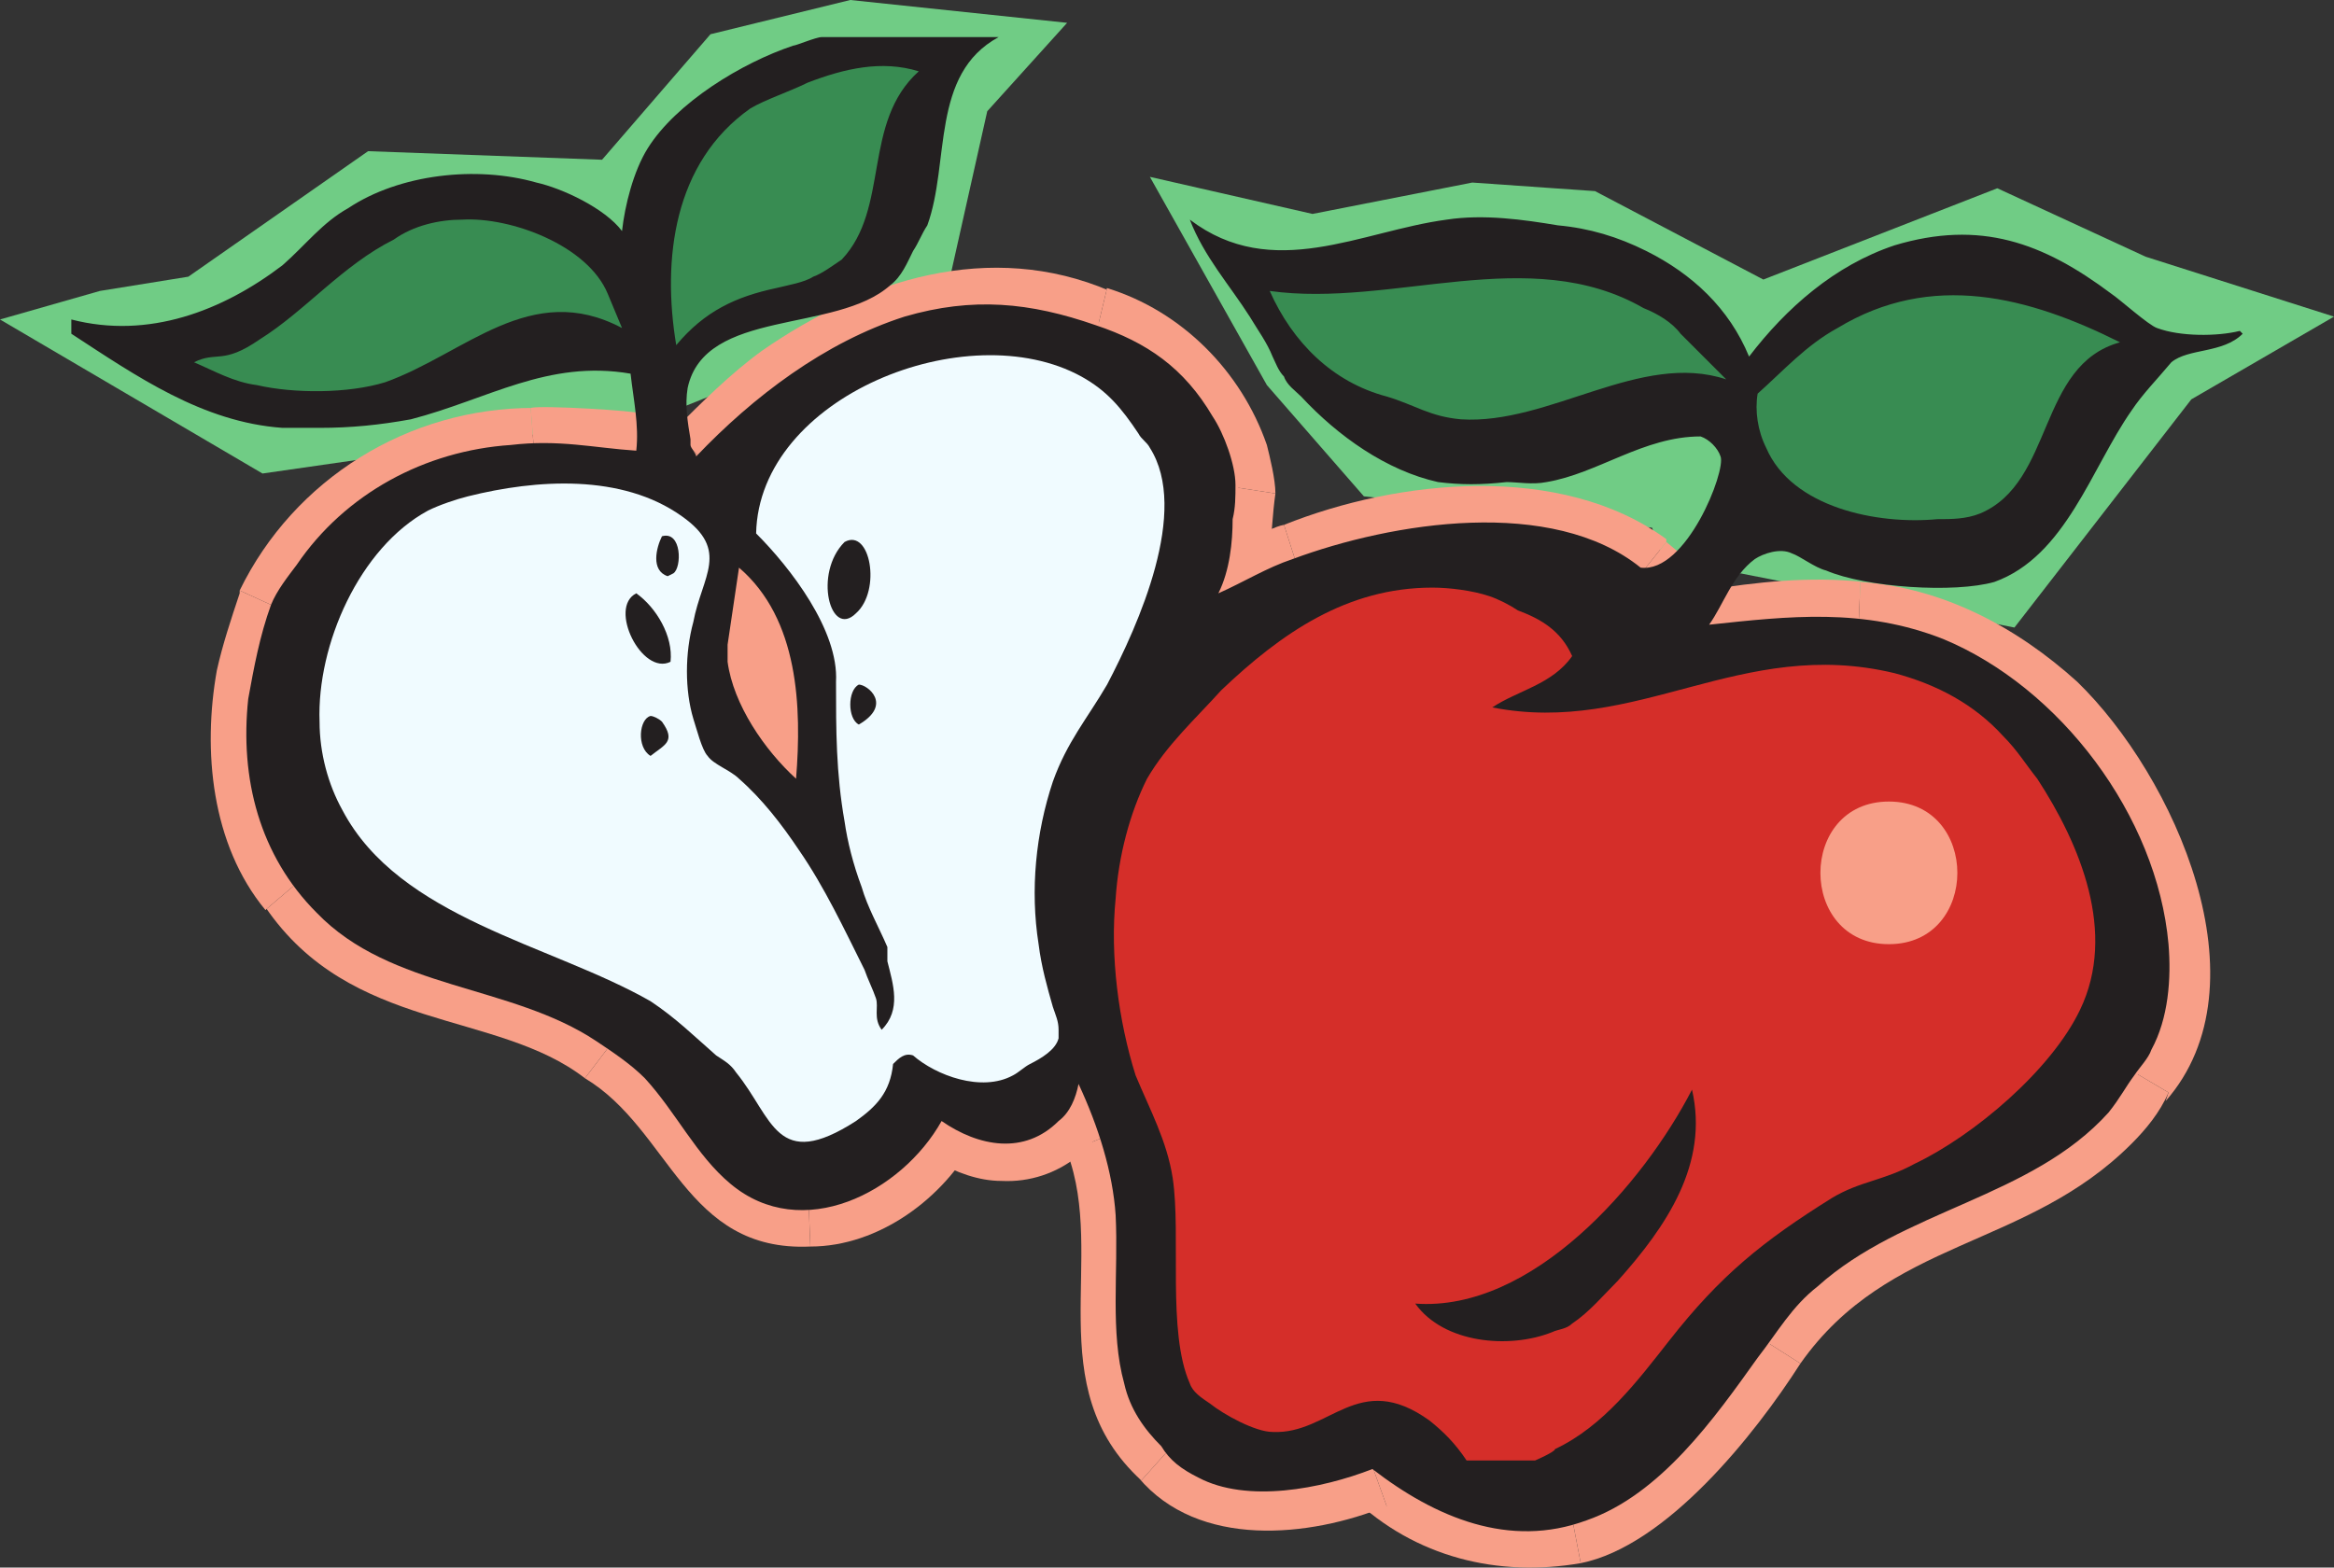
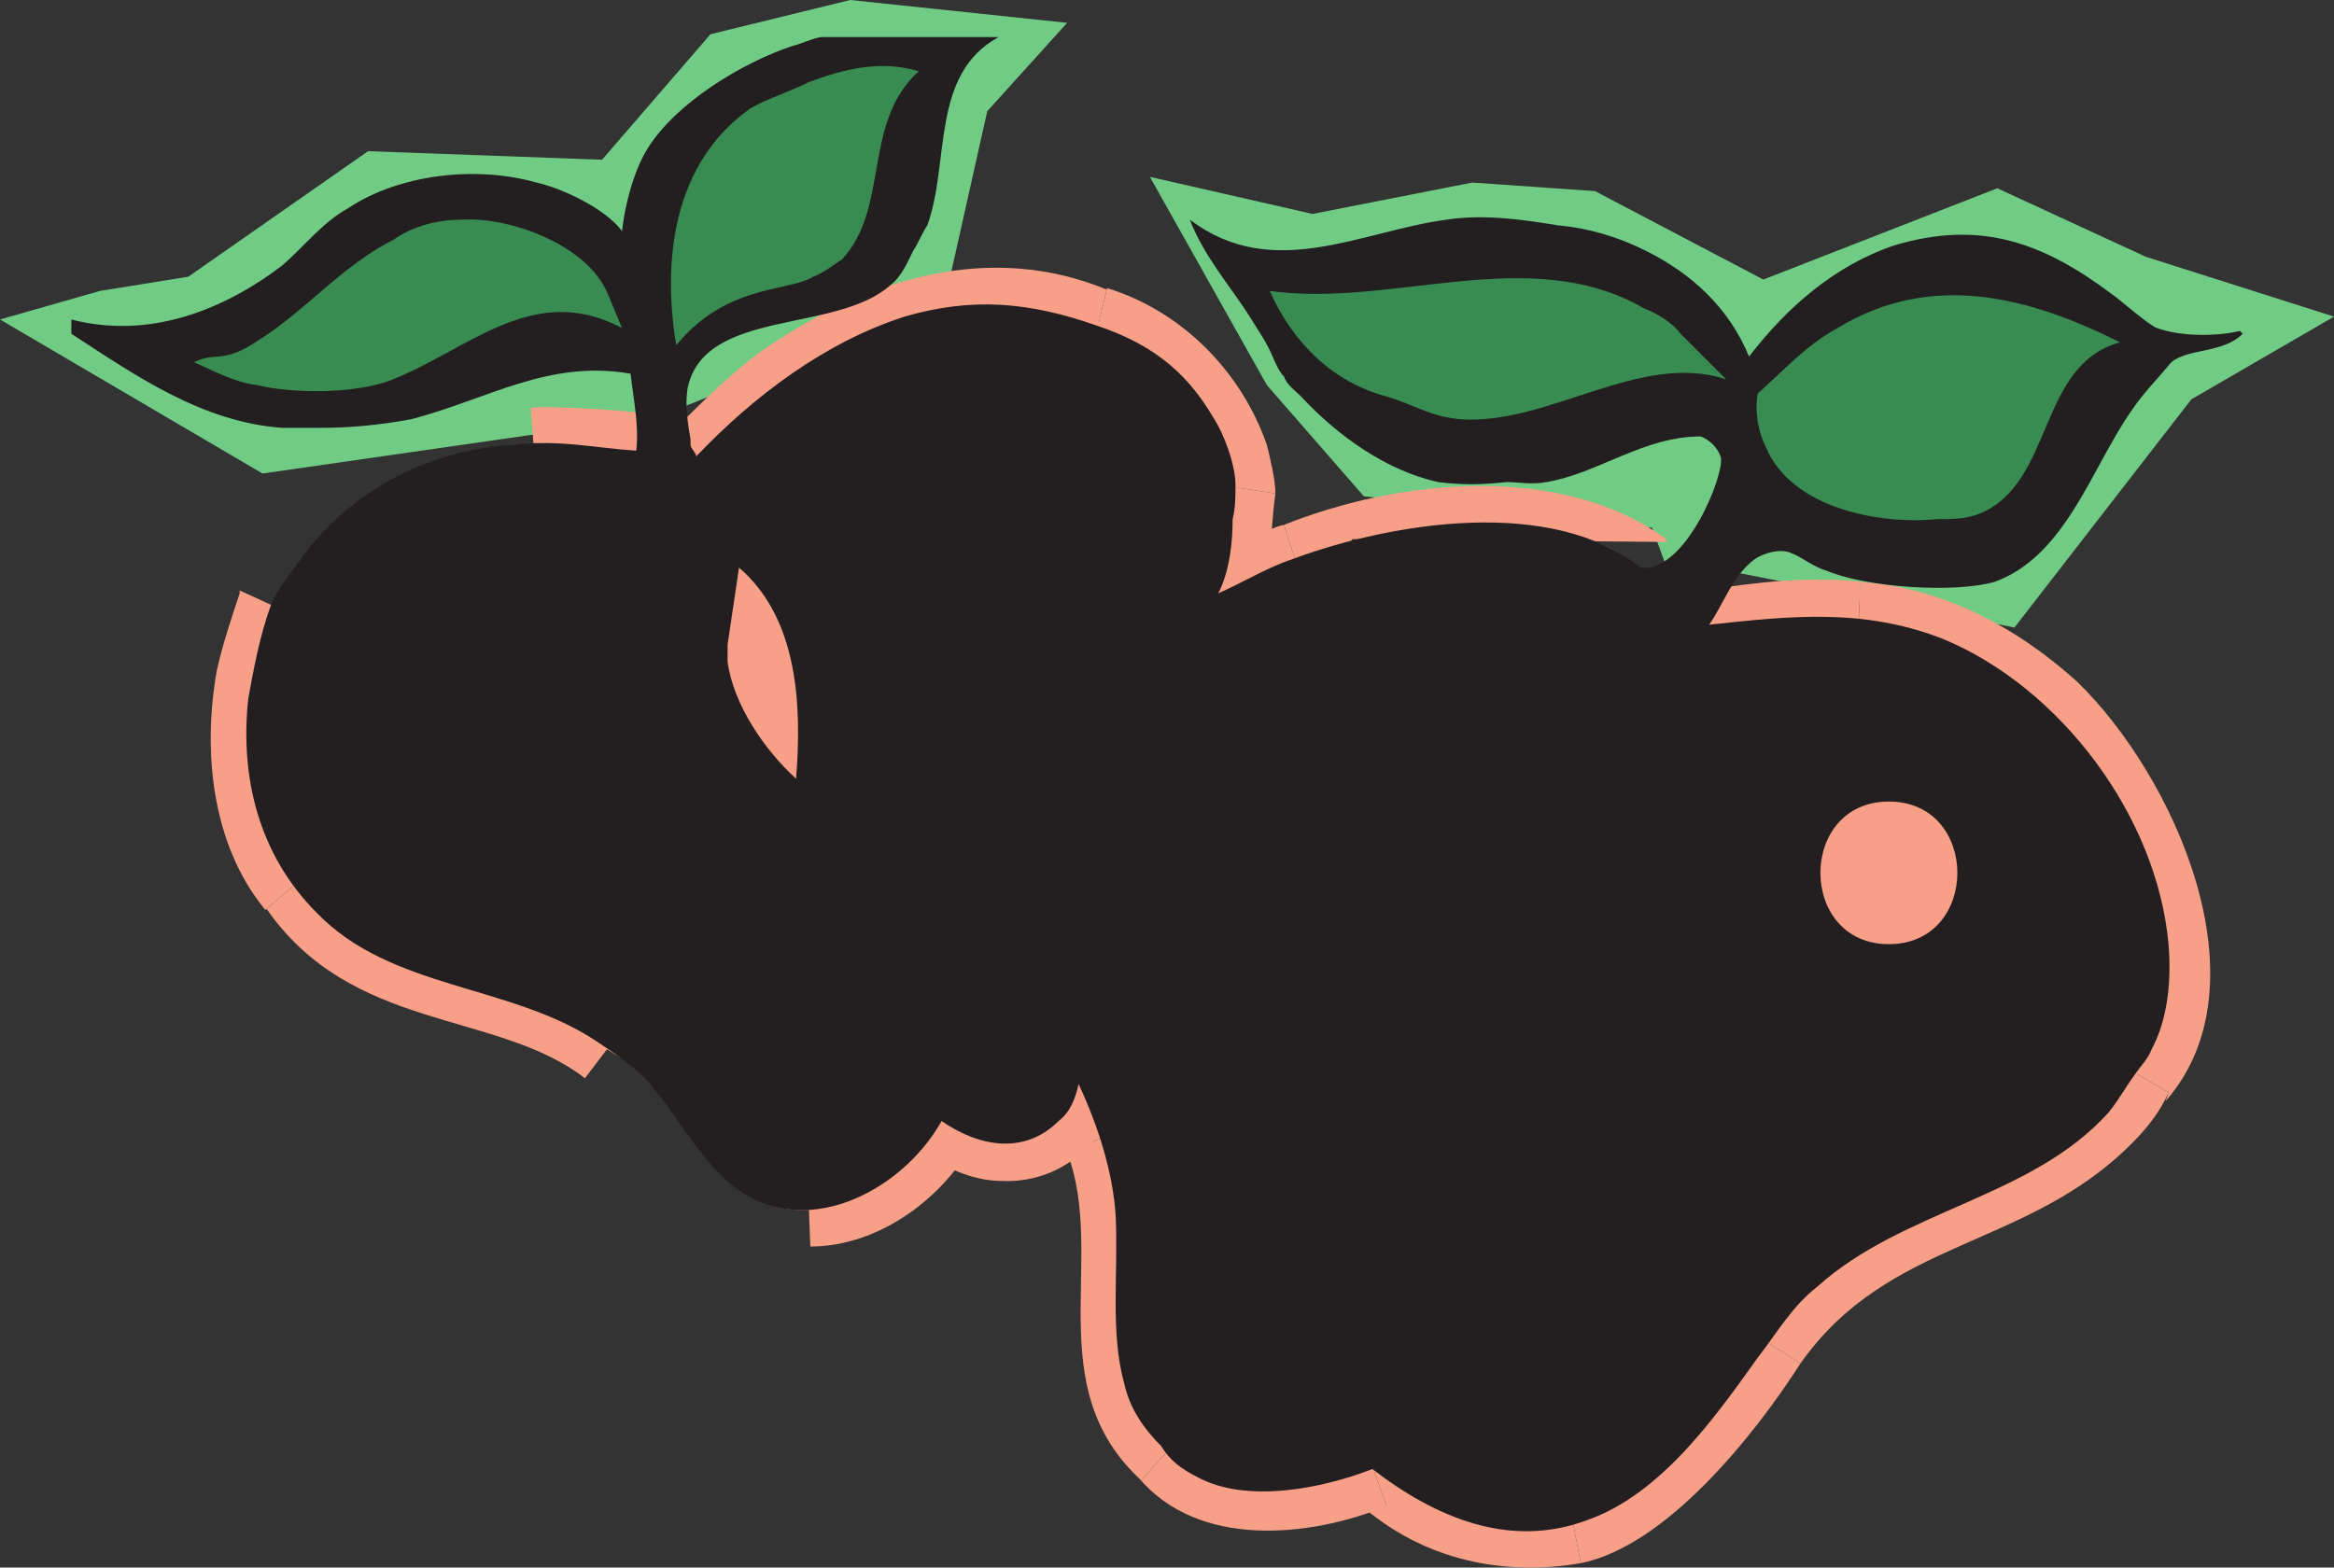
<svg xmlns="http://www.w3.org/2000/svg" width="613.5" height="412.159">
  <rect width="100%" height="100%" fill="#333333" stroke="none" />
  <path fill="#70cc85" fill-rule="evenodd" d="m158.25 42 28.5-33 36.75-9 57 6-21 23.25-11.25 50.25-75 30L69 124.5 0 84l26.25-7.5 23.25-3.75 47.25-33 61.5 2.25m144 4.5L333 101.25l25.5 29.25 75.75 8.25 8.25 22.5 15-10.5 72 14.25 46.5-60 37.5-21.75L564 67.5l-39-18-61.5 24-44.25-23.25L387 48l-42 8.25-42.75-9.75" />
  <path fill="#f89f88" fill-rule="evenodd" d="M449.25 165c7.5-1.5 14.25-2.25 21.75-3 29.25-1.5 54.75 9 74.25 31.5 13.5 15 23.25 34.5 25.5 54.75 1.5 14.25-.75 22.5-9 34.5-2.25 3-4.5 6.75-6.75 9.75-19.5 21-49.5 24.75-72 42-12 9-16.5 17.25-25.5 30-14.25 19.5-30.75 38.25-57.75 38.25-13.5 0-27.75-7.5-38.25-16.5-18.75 7.5-41.25 10.5-56.25-5.25-6-6.75-9-13.5-10.5-21.75-3-16.5.75-33.75-2.25-50.25-.75-3.75-2.25-7.5-3.75-11.25-1.5-4.5-2.25-9-4.5-12.75-3 17.25-22.5 19.5-36 9.75C240 309 225 319.5 207.75 318c-19.5-2.25-27.75-25.5-40.5-37.5-2.25-1.5-5.25-3-7.5-4.5-4.5-3-8.25-5.25-12.75-7.5-24-10.5-53.25-12-69.75-35.25-12-17.25-13.5-31.5-10.5-52.5.75-6.75 3-14.25 5.25-21 9-22.5 34.5-39 57.75-42 12.75-2.25 25.5-.75 38.25.75l15.75 1.5c14.25-15.75 34.5-30 54.75-36.75C266.25 75 302.25 82.5 318 108c3.75 5.25 7.5 14.25 7.5 20.25 0 2.25-.75 5.25-.75 8.25-.75 6-.75 13.5-3.75 19.5 7.5-3 14.25-6.75 21.75-9.75 24-8.25 56.25-13.5 80.25-2.25 3 1.5 6 3.75 9 6l17.25 15" />
  <path fill="#f89f88" fill-rule="evenodd" d="M489 153h.75c-14.25-1.5-27.75 0-42 2.25l3 18.75c13.5-1.5 24-3 37.5-1.5L489 153" />
  <path fill="#f89f88" fill-rule="evenodd" d="m570 287.25-.75 2.25c27-30.75 2.25-85.5-23.25-110.25C530.25 165 510.75 154.5 489 153l-.75 19.5c34.5 2.25 62.25 33.75 70.5 65.25 2.25 9 3.75 20.25.75 28.5-.75 4.5-3.75 7.5-6 11.25l.75-1.5c0 .75-.75 1.5-.75 1.5l16.5 9.75" />
  <path fill="#f89f88" fill-rule="evenodd" d="M473.25 358.5c23.25-33 59.25-30 87-57.75 3.75-3.75 7.5-8.25 9.75-13.5l-16.5-9.75c-21.75 35.25-72 30-96.75 70.5l16.5 10.5" />
  <path fill="#f89f88" fill-rule="evenodd" d="M415.5 411c22.5-4.5 45.75-33.75 57.75-52.5l-16.5-10.5c-9.75 15-27 39-45.75 43.5h.75l3.75 19.5" />
  <path fill="#f89f88" fill-rule="evenodd" d="m364.5 396-9-2.25c16.5 15.75 38.25 21 60 17.25l-3.75-19.5c-12.75 3-24.75.75-35.25-6-1.5-.75-9-6.75-9-6.75-3-.75-6.75-.75-9.75-1.5l9.75 1.5-4.5-3-5.25 1.5L364.5 396" />
  <path fill="#f89f88" fill-rule="evenodd" d="m300 389.25-.75-.75c15.75 18.75 45 15.75 65.25 7.5l-6.75-18.75c-14.25 6-33 9.75-45-2.25L300 389.25" />
  <path fill="#f89f88" fill-rule="evenodd" d="M280.5 303c10.5 27.75-7.5 61.5 19.5 86.25L312.75 375c-12.75-12-8.25-39-9.75-55.5 0-8.25-1.5-16.5-4.5-24l-18 7.5" />
  <path fill="#f89f88" fill-rule="evenodd" d="m294 286.5-18.75 3.75c2.25 3.75 3 9 5.25 12.75l18-7.5c-3-3.75-3.75-10.5-6-15l-18 3 18-3-13.5-24.75-4.5 27.75 19.5 3" />
  <path fill="#f89f88" fill-rule="evenodd" d="M246 305.25c5.25 3 11.25 5.25 17.25 5.25 15 .75 27.75-9.75 30.75-24l-19.5-3c0 1.5-1.5 3-2.25 4.5-4.5 5.25-10.5 3.75-16.5.75h.75l-10.5 16.5" />
  <path fill="#f89f88" fill-rule="evenodd" d="M256.5 299.25 243 303l3 2.25 10.5-16.5-3-2.25-13.5 3.75 13.5-3.75-9-5.25-4.5 9 16.5 9" />
  <path fill="#f89f88" fill-rule="evenodd" d="M213 327.75c18 0 35.25-12.75 43.5-28.5l-16.5-9c-6 9.75-15.75 18-27.75 18l.75 19.5" />
-   <path fill="#f89f88" fill-rule="evenodd" d="M153.75 283.5C176.25 297 180 329.25 213 327.75l-.75-19.5c-13.5 1.5-21.75-14.25-28.5-23.25-6-7.5-12-13.5-19.5-18l1.5.75-12 15.75" />
  <path fill="#f89f88" fill-rule="evenodd" d="M69.75 239.25v-.75c22.5 33 60.75 27 84 45l12-15.75c-24-18.75-60-13.5-80.25-40.5l-.75-.75-15 12.75" />
  <path fill="#f89f88" fill-rule="evenodd" d="M63 155.25v.75c-2.25 6.75-4.5 13.5-6 20.25-3.75 21-1.5 45.75 12.75 63l15-12.75C71.25 210 73.5 182.25 81 162.75v.75l-18-8.25" />
-   <path fill="#f89f88" fill-rule="evenodd" d="M139.5 107.25h.75c-33 0-63 18.75-77.25 48l18 8.25c9.75-22.5 35.25-38.25 60-36.75l-1.5-19.5" />
  <path fill="#f89f88" fill-rule="evenodd" d="M168.75 108.75c-1.5-.75-26.25-2.25-29.25-1.5l1.5 19.5c9-.75 17.25 1.5 26.25 1.5l1.5-19.5" />
  <path fill="#f89f88" fill-rule="evenodd" d="m177 113.25 7.5-3-15.75-1.5-1.5 19.5 15.75 1.5 7.5-3-7.5 3 4.5.75 3-3.75-13.5-13.5" />
  <path fill="#f89f88" fill-rule="evenodd" d="m291 75.75.75.75c-31.5-13.5-64.5-3-91.5 15.75-8.25 6-15.75 13.5-23.25 21l13.5 13.5c3-3.75 6.75-6.75 10.5-9.75 18-15.75 40.5-28.5 64.5-27 5.25 0 11.25 1.5 16.5 3 1.5.75 3 1.5 4.5 1.5l4.5-18.75" />
  <path fill="#f89f88" fill-rule="evenodd" d="M335.25 129.75c0-3.75-1.5-9.75-2.25-12.75-6.75-19.5-22.5-35.25-42-41.25l-4.5 18.75c14.25 3 27.75 19.5 29.25 34.5v-2.25l19.5 3v-2.25 2.25" />
  <path fill="#f89f88" fill-rule="evenodd" d="m318 147 12 13.5c4.5-9.75 3.75-20.25 5.25-30.75l-19.5-3c-.75 6-.75 19.5-3 24.75l12 13.5-12-13.5-10.5 22.5 22.5-9-6.75-18" />
  <path fill="#f89f88" fill-rule="evenodd" d="M337.5 138c-4.5.75-14.25 7.5-19.5 9l6.75 18c6-3 13.5-6 19.5-9l-.75.75-6-18.75" />
-   <path fill="#f89f88" fill-rule="evenodd" d="M438 142.5v-.75C410.25 121.5 367.5 126 337.5 138l6 18.75c24.75-9 60.75-15.75 82.5.75l12-15" />
-   <path fill="#f89f88" fill-rule="evenodd" d="m447.75 155.25 8.25 2.25-18-15-12 15 17.25 14.25 7.5 2.25-7.5-2.25 3 3.75 4.5-1.5-3-18.75" />
+   <path fill="#f89f88" fill-rule="evenodd" d="M438 142.5v-.75C410.25 121.5 367.5 126 337.5 138l6 18.75l12-15" />
  <path fill="#231f20" fill-rule="evenodd" d="M262.5 9.75c-18 9.75-12.75 33-18.75 49.5-1.5 2.25-2.25 4.5-3.75 6.75-1.5 3-3 6.75-6 9-14.25 12.75-48.75 6-53.25 27-.75 4.5 0 9 .75 13.5v1.5c0 .75 1.5 2.25 1.5 3 15-15.75 33.75-30 54.75-36.75 18-5.25 33-3.75 50.25 2.25 13.5 4.5 23.25 11.25 30.75 24 3 4.5 6 12.75 6 18 0 3 0 6-.75 9 0 6-.75 13.5-3.75 19.5 6.75-3 12.75-6.75 19.5-9 26.25-9.75 68.25-16.5 91.5 2.25 12 1.5 22.5-25.5 21-29.25-.75-2.25-3-4.5-5.25-5.25-15 0-27 9.75-40.5 12-3.75.75-7.5 0-10.5 0-6.75.75-12 .75-18 0-13.5-3-26.25-12-36-22.5-1.5-1.5-3.75-3-4.5-5.25-1.5-1.5-2.25-3.75-3-5.25-1.5-3.75-3.75-6.75-6-10.5-5.25-8.25-12-15.75-15.75-25.5 21.75 16.5 45 3 67.5 0 9.75-1.5 20.25 0 29.25 1.5 8.25.75 15.75 3 23.25 6.75 12 6 21.75 15 27 27.75 9.75-12.75 22.5-24 38.25-29.25 22.5-6.75 39-.75 57 12.75 2.25 1.5 9.75 8.25 12 9 6 2.25 15.75 2.25 21.75.75l.75.75c-5.25 5.25-14.25 3.75-18.75 7.5-3.75 4.5-7.5 8.25-10.5 12.75-10.5 15-17.25 38.25-36 45-10.5 3-33.75 1.5-44.25-3-3-.75-6.75-3.75-9-4.5-3-1.5-7.5 0-9.75 1.5-6 4.5-8.25 12-12 17.25 21-2.25 40.5-4.5 61.5 3.75C541.5 180.75 567 214.5 570 248.25c.75 9 0 19.5-4.5 27.75-.75 2.25-3 4.5-4.5 6.75-2.25 3-3.75 6-6.75 9.75-20.25 22.5-54 25.5-76.5 45.75-6.75 5.25-10.5 12-15.75 18.75-11.25 15.75-25.5 36-45 42.75-20.25 7.5-39.75-.75-56.25-13.5-13.5 5.25-33 9-45.75 2.25-4.5-2.25-7.5-4.5-9.75-8.25-4.5-4.5-8.25-9.75-9.75-16.5-3.75-13.5-1.5-29.25-2.25-44.25-.75-11.25-4.5-23.25-9.75-34.5-.75 3.75-2.25 7.5-5.25 9.75-9 9-21 6.75-30.75 0C237 313.5 210.75 327 192 311.25c-9-7.5-14.25-18.75-22.5-27.75-3.75-3.75-8.25-6.75-12.75-9.75-22.5-15-54-13.5-73.5-33.75-15-15-20.25-35.25-18-56.25 1.5-8.25 3-16.5 6-24.75 1.5-3.75 4.5-7.5 6.75-10.5 12.75-18.75 33.75-30 56.25-31.5 12.75-1.5 21.75.75 33 1.5.75-6.75-.75-13.5-1.5-20.25-21.75-3.75-37.5 6.75-57.75 12-8.25 1.5-15.75 2.25-24 2.25h-9.75C53.25 111 36 99 18.75 87.75V84C39 89.25 58.5 81.75 74.25 69.75c6-5.25 10.5-11.25 17.25-15 13.5-9 33.75-11.25 49.5-6.75 6.75 1.5 18 6.75 22.5 12.75.75-6.75 3-15.75 6.75-21.75 7.5-12 24.75-22.5 38.25-27 .75 0 6-2.25 7.5-2.25h46.5" />
  <path fill="#388c52" fill-rule="evenodd" d="M241.5 18.75c-15 13.5-7.5 36-20.25 49.5-2.25 1.5-5.25 3.75-7.5 4.5-2.25 1.5-6.75 2.25-9.75 3-10.5 2.25-18.75 6-26.25 15-3.75-22.5-.75-48 19.5-62.25 3.75-2.25 10.5-4.5 15-6.75 9.75-3.75 19.5-6 29.25-3m-78 67.5c-24-12.75-41.25 6.75-62.25 14.25-9.75 3-24 3-33.75.75-6-.75-11.25-3.75-16.5-6 6-3 7.5.75 17.25-6 12-7.5 21.75-19.5 35.25-26.25 5.25-3.75 12-5.25 18-5.25 12.75-.75 33 6.75 38.25 19.5l3.75 9m290.25 13.5c-22.5-7.5-46.5 12-69.75 10.5-8.25-.75-12-3.75-19.5-6-14.25-3.75-24.75-14.25-30.75-27.75C366 81 402 63.75 432 81c3.75 1.5 7.5 3.75 9.75 6.75l12 12M557.25 90c-21.75 6-17.25 36.75-36.75 45-3.75 1.5-7.5 1.5-11.25 1.5-15.75 1.5-38.25-3-45-18.75-2.25-4.5-3-9.75-2.25-14.25 6.75-6 12.75-12.75 21-17.25 24.75-15 50.25-8.25 74.25 3.75" />
-   <path fill="#f0fbff" fill-rule="evenodd" d="M240 277.5c-2.25-.75-3.75.75-5.25 2.25-.75 7.5-4.5 11.25-9.75 15-21 13.5-21.75-.75-31.5-12.75-1.5-2.25-3-3-5.25-4.5-6-5.25-10.5-9.75-17.25-14.25-26.25-15-66-21.75-81-50.25-3.75-6.75-6-15-6-23.25-.75-20.25 10.5-45.75 28.5-55.5 3-1.5 7.5-3 10.5-3.75 18-4.5 40.5-6 56.25 5.25 12.75 9 5.25 15.75 3 27.75-2.25 8.25-2.25 18 0 25.5.75 2.25 2.25 8.25 3.75 9.75 1.5 2.25 6 3.75 8.25 6 6 5.25 11.25 12 15.75 18.75 6.75 9.75 12 21 17.25 31.5.75 2.25 2.25 5.25 3 7.5s-.75 5.25 1.5 8.25c5.25-5.25 3-12 1.5-18V249c-2.25-5.25-5.25-10.5-6.75-15.75-2.25-6-3.75-12-4.5-17.25-2.25-12.75-2.25-24-2.25-36.75.75-13.5-12-30-21-39 .75-36 55.5-57.75 85.5-41.25 6.75 3.75 10.5 8.25 15 15 .75 1.5 2.25 2.25 3 3.75 10.5 16.5-3 46.5-11.25 62.25-5.25 9-10.5 15-14.25 25.5-4.5 13.5-6 28.5-3.75 42.75.75 6 2.25 11.25 3.75 16.5.75 2.25 1.5 3.75 1.5 6V273c-.75 3-4.5 5.25-7.5 6.75-1.5.75-3 2.25-4.5 3-8.25 4.5-20.25 0-26.25-5.25" />
  <path fill="#231f20" fill-rule="evenodd" d="m177 150.75-1.5.75c-4.5-1.5-3-7.5-1.5-10.5 5.25-1.5 5.25 8.25 3 9.75m45-8.25c6.75-3.75 9.75 12.75 3 18.75-6.75 6.75-11.25-10.5-3-18.75" />
  <path fill="#f89f88" fill-rule="evenodd" d="M209.25 204.75c-8.25-7.5-16.5-19.5-18-30.75v-4.5l3-20.25c15.75 13.5 16.5 36.75 15 55.5" />
  <path fill="#231f20" fill-rule="evenodd" d="M176.25 174c-7.5 3.75-16.5-14.25-9-18 5.25 3.75 9.75 11.25 9 18" />
-   <path fill="#d52e29" fill-rule="evenodd" d="M413.25 172.5c-5.25 7.5-14.25 9-21 13.5 38.25 7.5 65.25-18.75 105.75-9 11.25 3 21 8.25 28.5 16.5 3.75 3.75 6 7.5 9 11.25 11.25 17.25 21 40.5 11.25 60.75-7.5 15.75-27.75 33-43.5 40.5-8.25 4.5-14.25 4.5-21.75 9-18 11.25-29.25 20.25-42.75 37.5-8.25 10.5-17.25 22.5-30 28.5 0 .75-5.25 3-5.25 3h-18c-3-4.5-6-7.5-9.75-10.5-18.75-13.5-26.25 3.75-41.25 3-4.5 0-12.75-4.5-16.5-7.5-2.25-1.5-4.5-3-5.25-5.25-6-13.5-2.25-39-4.5-54-1.5-9.75-6-18-9.75-27-4.5-14.25-6.75-31.5-5.25-46.5.75-11.25 3.75-22.5 8.25-31.5 5.25-9 12.75-15.75 19.5-23.25 15.75-15 33-27 55.5-27 4.5 0 10.5.75 15 2.25 2.25.75 5.25 2.25 7.5 3.75 6 2.25 11.25 5.25 14.25 12" />
  <path fill="#231f20" fill-rule="evenodd" d="M225.75 190.5c-3-1.5-3-9 0-10.5 2.25 0 9 5.25 0 10.5M372 342.75c30.75 2.25 60-31.5 72.75-56.25 4.5 19.5-6.75 36-19.5 50.25-3.75 3.75-7.5 8.25-12 11.25-1.5 1.5-3.75 1.5-5.25 2.25-11.25 4.5-28.5 3-36-7.5" />
  <path fill="#f89f88" fill-rule="evenodd" d="M496.5 248.25c24 0 24-37.5 0-37.5s-24 37.5 0 37.5" />
  <path fill="#231f20" fill-rule="evenodd" d="M171 198.75c-3.75-2.25-3-9.75 0-10.5.75 0 2.25.75 3 1.5 3.75 5.25.75 6-3 9" />
</svg>